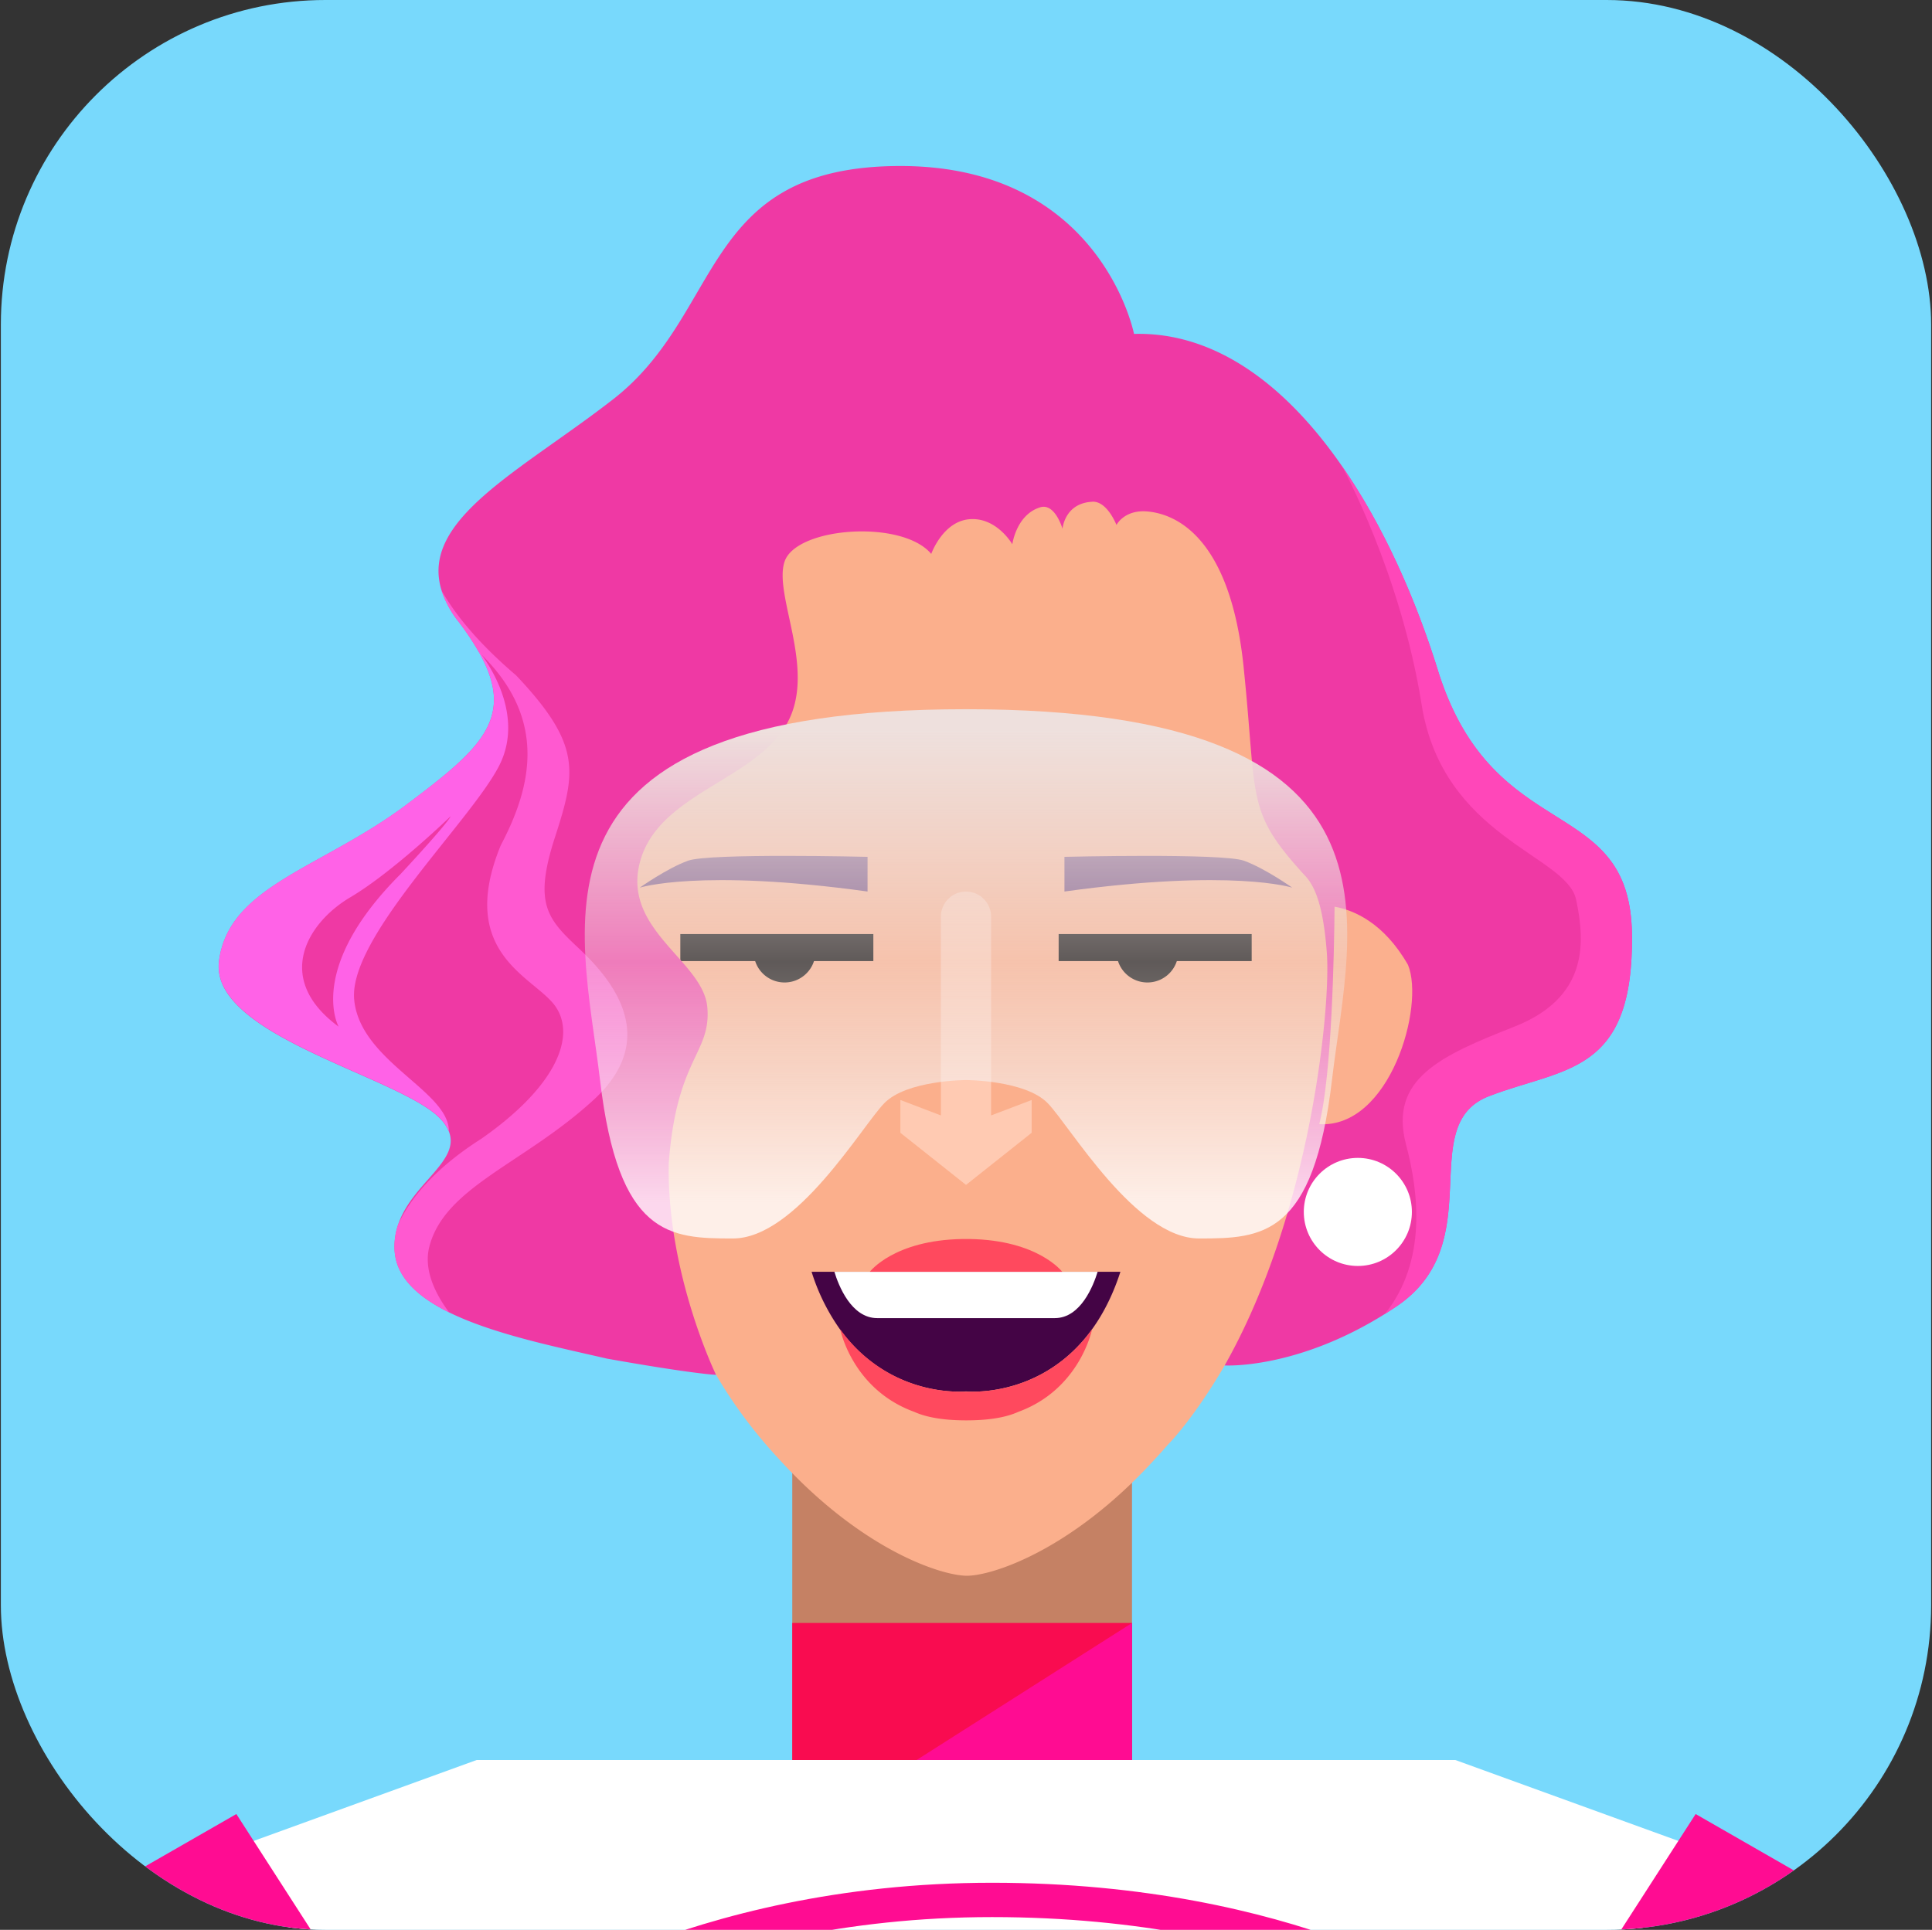
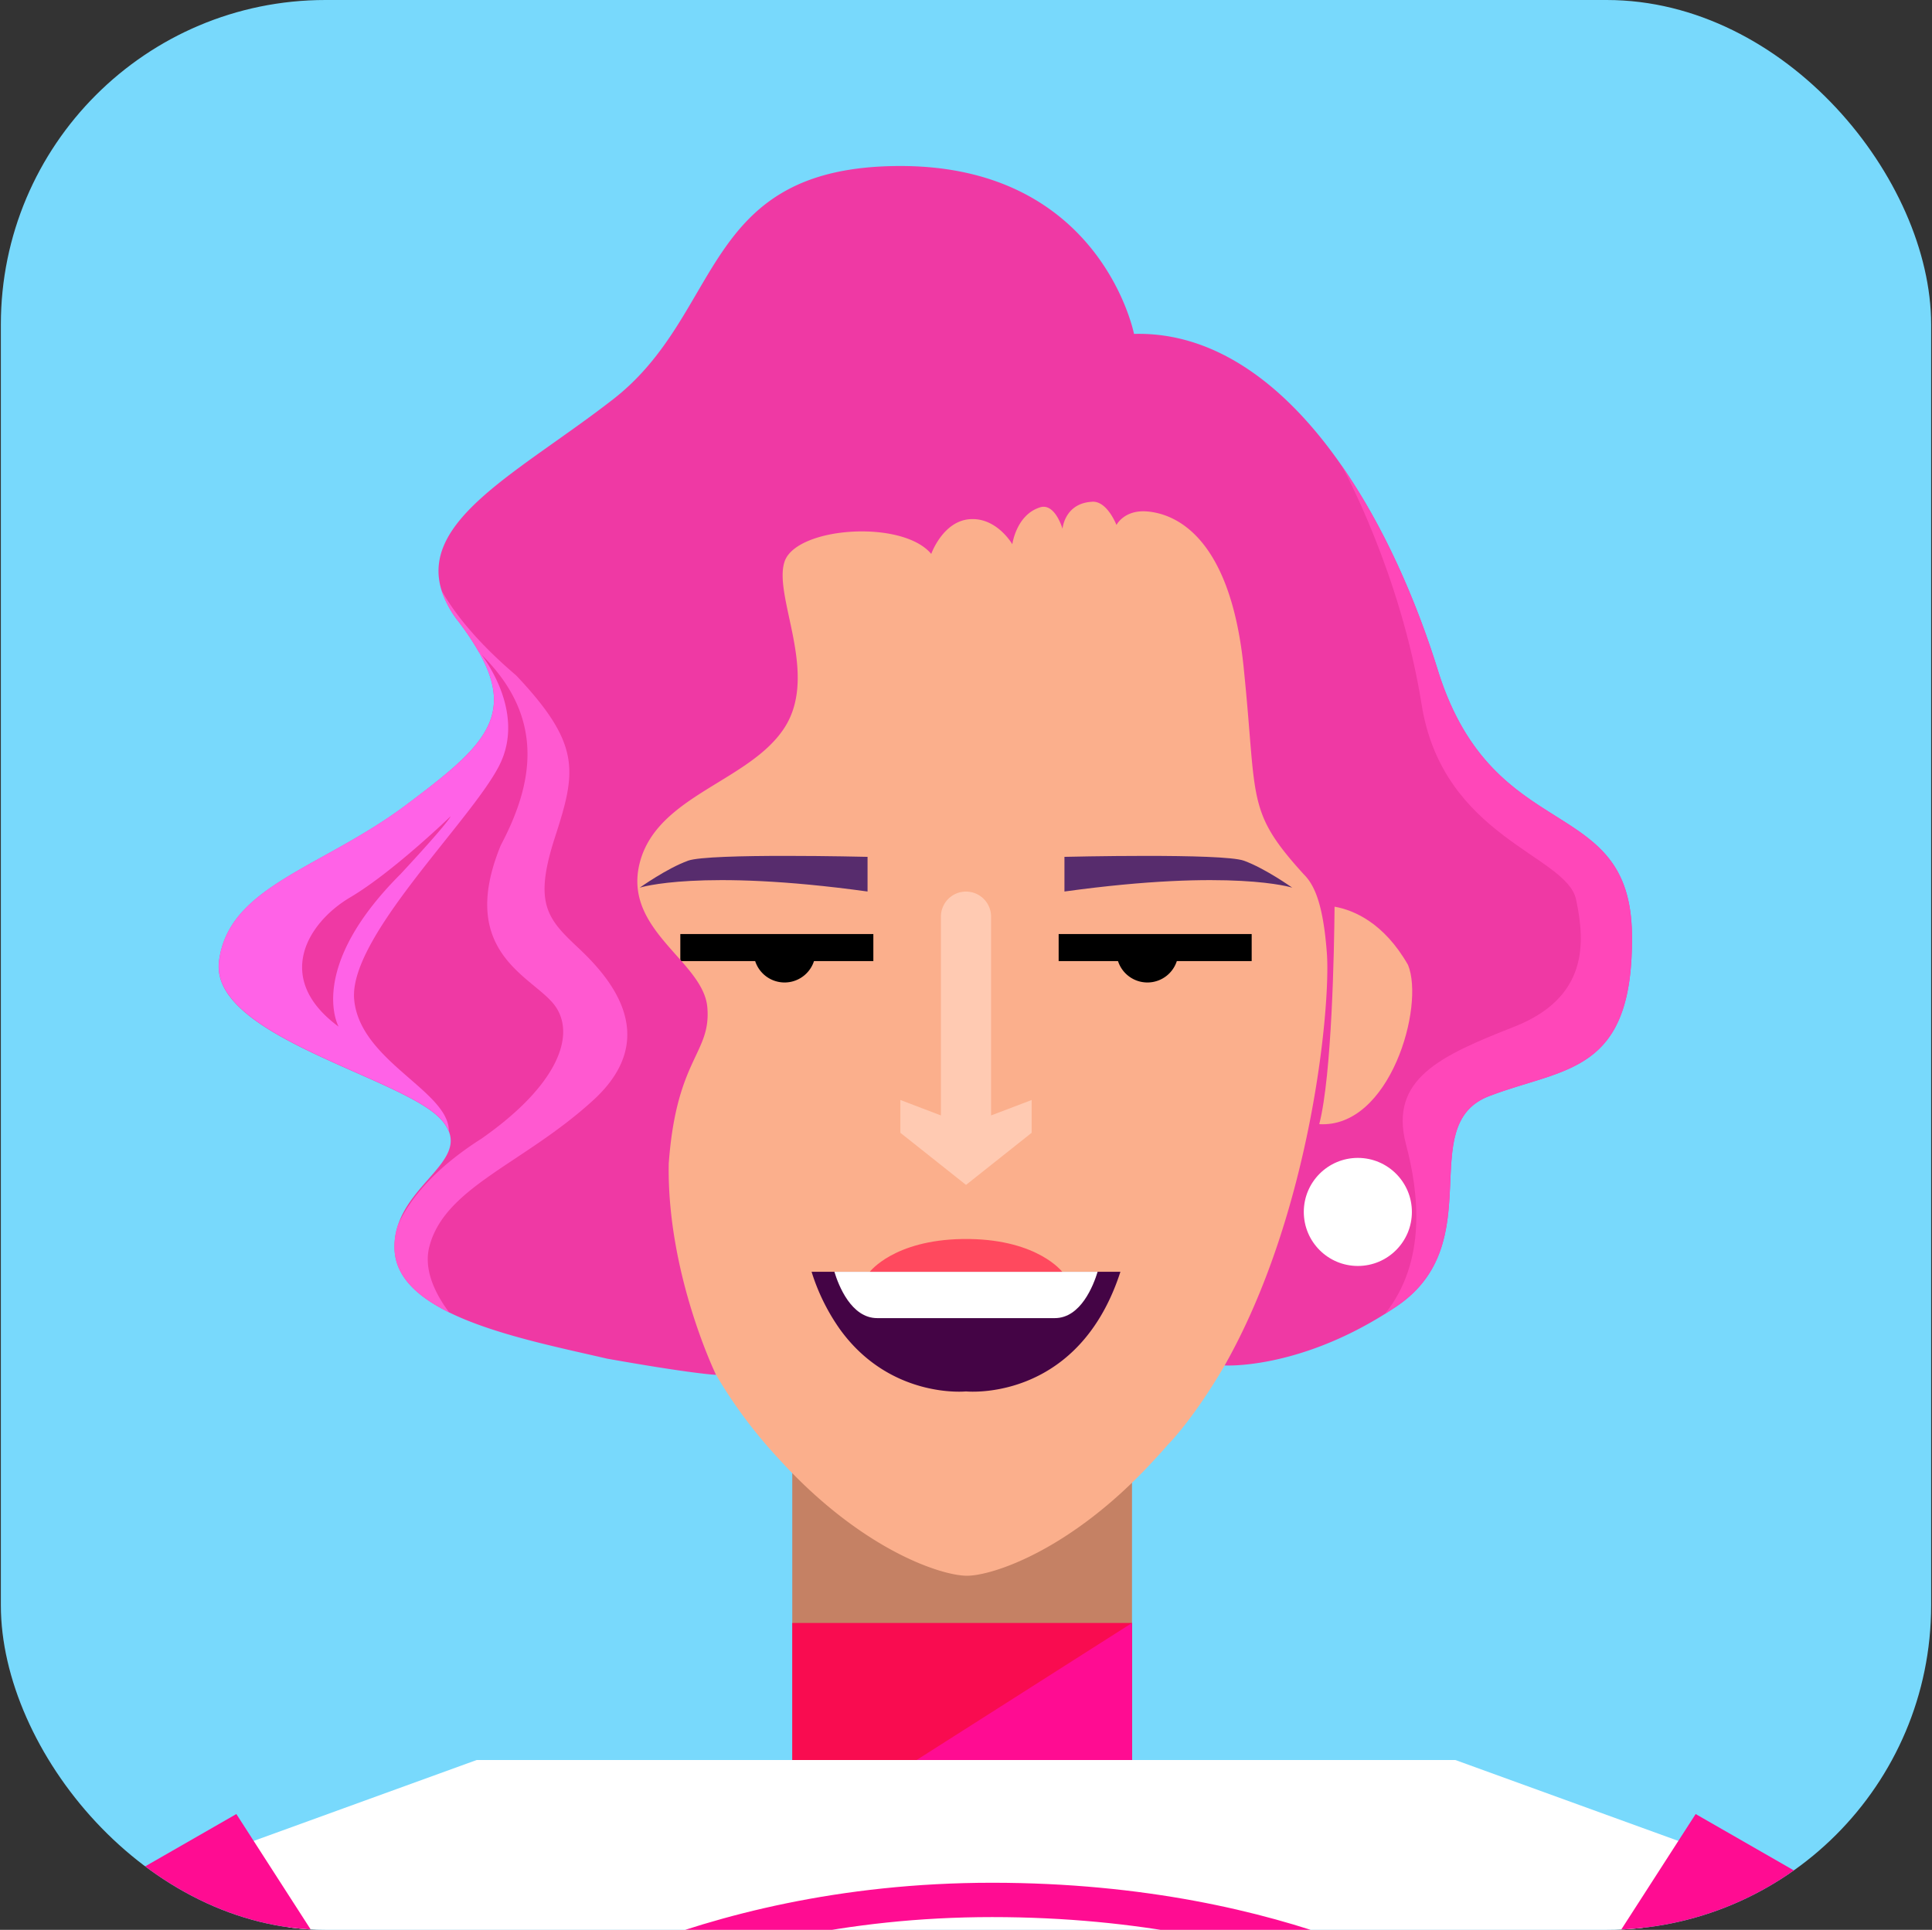
<svg xmlns="http://www.w3.org/2000/svg" id="Layer_4" data-name="Layer 4" viewBox="0 0 1125 1124">
  <rect x="0" y="0" width="1125" height="1124" fill="#333333" stroke="none" />
  <defs>
    <style>.cls-1,.cls-19{fill:none;}.cls-2{fill:#78d9fc;}.cls-3{clip-path:url(#clip-path);}.cls-4{fill:#c58164;}.cls-5{fill:#fbaf8c;}.cls-6{fill:#ffcab2;}.cls-7{fill:#572c6d;}.cls-8{fill:#440445;}.cls-9{fill:#fff;}.cls-10{fill:#ff495e;}.cls-11{fill:#ef39a4;}.cls-12{fill:#ff47b9;}.cls-13{fill:#ff59d0;}.cls-14{fill:#ff62e7;}.cls-15{fill:#fbb08e;}.cls-16{fill:#f90c50;}.cls-17{fill:#ff0c92;}.cls-18{fill:url(#linear-gradient);}.cls-19{stroke:#ff0c92;stroke-linecap:round;stroke-miterlimit:10;stroke-width:20px;}</style>
    <clipPath id="clip-path">
      <rect class="cls-1" x="0.5" width="1124" height="1124" rx="189" ry="189" />
    </clipPath>
    <linearGradient id="linear-gradient" x1="562.5" y1="425.45" x2="562.5" y2="700.56" gradientUnits="userSpaceOnUse">
      <stop offset="0" stop-color="#eee0dd" />
      <stop offset="0.49" stop-color="#eee0dd" stop-opacity="0.4" />
      <stop offset="1" stop-color="#fff" stop-opacity="0.8" />
    </linearGradient>
  </defs>
  <title>4</title>
  <rect class="cls-2" x="0.5" width="1124" height="1124" rx="189" ry="189" />
  <g class="cls-3">
    <rect class="cls-4" x="461.34" y="831.76" width="197.82" height="239.41" />
    <path class="cls-5" d="M777.13,528.08c-.24,25.26-1.55,98.13-8.92,126.67a33.42,33.42,0,0,1-3.6-.38A402.2,402.2,0,0,1,728.85,766c-13.08,26.62-25.28,45.48-34.2,57.67s-14.59,17.76-14.59,17.76q-3.83,4.45-8,8.9c-48.33,52.83-94.42,67.44-109,67.44s-60.7-14.61-109-67.44c-44.52-47.75-60.9-96.25-66.77-128.89-4.79-26.64-11-53-18-79.12-38-141.24,53.54-347.45,55.58-349.5,2.25-2.25,138.25-13.49,138.25-13.49s136,11.24,138.25,13.49c.94.94,20.74,44.89,38.2,105.84,6.49,15.26,26.54,60.11,33.73,120.09C773.25,518.73,770.41,526.85,777.13,528.08Z" />
    <path class="cls-6" d="M577.11,649.67V533.9a14.61,14.61,0,0,0-14.61-14.61h0a14.61,14.61,0,0,0-14.61,14.61V649.67l-23.6-9v19.11l38.22,30.35,38.22-30.35V640.68Z" />
    <rect x="616.45" y="544.02" width="112.4" height="15.74" />
    <path class="cls-7" d="M752.46,517s-34.84-11.24-132.63,2.25V499.06s92.17-2.25,104.53,2.25S752.46,517,752.46,517Z" />
    <path d="M686.14,554.13A18,18,0,1,1,652,546.26h32.35A17.9,17.9,0,0,1,686.14,554.13Z" />
    <rect x="396.15" y="544.02" width="112.4" height="15.74" />
    <path class="cls-7" d="M372.54,517s34.84-11.24,132.63,2.25V499.06S413,496.81,400.64,501.3,372.54,517,372.54,517Z" />
    <path d="M438.86,554.13A18,18,0,1,0,473,546.26H440.67A17.9,17.9,0,0,0,438.86,554.13Z" />
    <path class="cls-8" d="M652.42,740.72c-10.73,33.16-29.08,50.67-46.41,59.85-22.61,12-43.51,9.84-43.51,9.84s-44,4.55-73.4-36.18a119.56,119.56,0,0,1-16.52-33.51Z" />
    <path class="cls-9" d="M639.15,740.72c-2.42,7.9-9.79,27-24.94,27H510.8c-15.15,0-22.53-19.07-24.94-27Z" />
    <path class="cls-10" d="M618.51,740.72h-112s13.94-18.42,53.84-19.07c.7,0,1.42,0,2.17,0s1.47,0,2.17,0C604.57,722.29,618.51,740.72,618.51,740.72Z" />
-     <path class="cls-10" d="M635.9,774.22A86.89,86.89,0,0,1,606,800.57h0a85.81,85.81,0,0,1-40.71,10h0l-.71,0h0l-1.11,0h0l-.36,0h0l-.28,0h-.5l-.28,0h0l-.36,0h0l-1.11,0h0l-.71,0h0a85.81,85.81,0,0,1-40.71-10h0a86.87,86.87,0,0,1-29.89-26.35s6.89,34.93,43.11,48.1c6.65,3,16.33,4.95,30.28,4.95s23.64-1.94,30.28-4.95C629,809.15,635.9,774.22,635.9,774.22Z" />
    <path class="cls-11" d="M867.1,638.43c-43.84,16.86,1.12,85.42-54,122.52q-3.36,2.26-6.65,4.33c-52,32.54-93.34,30-93.34,30,50.63-89.36,61.77-209.64,59.53-240s-7.87-40.46-13.49-46.08c-33.72-37.09-27-42.71-34.84-119.14-7.87-80.93-42.71-91-56.2-92.17s-18,7.87-18,7.87-5.62-14.61-14.61-13.49C619.82,293.36,618.7,308,618.7,308s-4.5-15.74-13.49-12.36c-13.49,4.5-15.74,21.36-15.74,21.36s-9-15.74-24.73-14.61-22.48,20.23-22.48,20.23c-16.86-20.23-78.68-15.74-85.42,4.5s20.23,65.19,0,96.66-74.18,39.34-84.3,78.68,37.09,57.32,39.34,84.3-18,29.22-22.48,91c-1.12,64.07,27.55,123,27.55,123s-12.94-.46-63.52-9.45c-28.56-6.64-65.74-14.07-91.86-26.91-18.09-8.9-30.85-20.4-31.78-36a39.39,39.39,0,0,1,2-15c8-24.21,36.62-37.13,29.54-54.51a23.75,23.75,0,0,0-4.55-6.9c-22.48-24.73-134.88-48.33-129.26-92.17s59.57-54,109-91C279.77,436.29,300.66,418.47,279,380l-.07-.12a158.6,158.6,0,0,0-12-17.93,59.65,59.65,0,0,1-9.8-18.05c-12.91-41.32,46.43-69.77,99.72-111.21,65.19-50.58,50.58-136,167.48-136s136,97.79,136,97.79c47.71-1.29,88.76,30.34,121,76.85a0,0,0,0,0,0,0c24,34.56,43.13,77.35,56.55,121C870.48,493.44,949.16,462,950.28,544S910.94,621.57,867.1,638.43Z" />
    <path class="cls-12" d="M867.1,638.43c-43.84,16.86,1.12,85.42-54,122.52q-3.36,2.26-6.65,4.33c24.6-30.71,19.62-71,12.27-98.74C808.66,628.32,839,614.83,881.72,598s41.59-48.33,36-74.18-77.56-36-89.92-113.52C815.52,333.51,782,272.58,781.33,271.32c24,34.56,43.13,77.35,56.55,121C870.48,493.44,949.16,462,950.28,544S910.94,621.57,867.1,638.43Z" />
    <path class="cls-13" d="M345.57,640.68C305.1,677.77,259,691.26,250,726.1c-3.19,12.39,2.27,25.9,11.54,38.28-18.09-8.9-30.85-20.4-31.78-36a39.39,39.39,0,0,1,2-15c7-15.23,21.25-32.78,48.59-50.18,45-31.47,55.08-60.7,42.71-77.56s-57.32-30.35-31.47-93.29c17.85-33.83,27.85-73.95-12.7-112.46a158.6,158.6,0,0,0-12-17.93,59.65,59.65,0,0,1-9.8-18.05c8,14.07,21.41,30.66,43.52,49.52,38.22,40.46,34.84,56.2,22.48,94.42s-4.5,47.21,13.49,64.07S386,603.59,345.57,640.68Z" />
    <path class="cls-14" d="M279.25,379.91,279,380c21.68,38.49.79,56.31-42.44,88.73-49.46,37.09-103.41,47.21-109,91s106.78,67.44,129.26,92.17a23.75,23.75,0,0,1,4.55,6.9c.06-23.45-51.76-40.62-55.13-76.59s67.44-103.41,84.3-136S279.25,379.91,279.25,379.91ZM233.17,509.17c-54.37,54.37-36.44,87.93-36,88.78-38.2-28.1-18-60.68,6.76-75.3s58.45-47.21,58.45-47.21S262.39,477.7,233.17,509.17Z" />
    <path class="cls-15" d="M768.2,654.75c7.37-28.55,8.69-101.42,8.92-126.67,11.18,2,28.72,9.35,42.77,33.92C829.73,586,809.42,657.19,768.2,654.75Z" />
    <rect class="cls-16" x="461.34" y="945.28" width="197.82" height="125.89" />
    <polygon class="cls-17" points="659.16 945.28 659.16 1071.17 461.34 1071.17 659.16 945.28" />
    <polygon class="cls-9" points="986.81 1075.67 847.43 1025.09 567.56 1025.09 557.44 1025.09 277.57 1025.09 138.19 1075.67 301.17 1330.82 485.58 1346.34 490 1358.92 562.5 1352.81 635 1358.92 639.42 1346.34 823.83 1330.82 986.81 1075.67" />
    <polygon class="cls-17" points="296.11 1302.72 296.11 1382.52 157.86 1198.89 76.93 1091.4 137.63 1056.56 296.11 1302.72" />
    <polygon class="cls-17" points="828.89 1302.72 828.89 1382.52 967.14 1198.89 1048.07 1091.4 987.37 1056.56 828.89 1302.72" />
-     <path class="cls-18" d="M562.5,413.07c-265.49,0-223.82,124.89-213.1,216s40.48,92.26,77.38,92.26,75-65.26,88.1-78.76,47.62-13.5,47.62-13.5,34.53,0,47.62,13.5,51.19,78.76,88.1,78.76,66.67-1.13,77.38-92.26S828,413.07,562.5,413.07Z" />
    <circle class="cls-9" cx="790.67" cy="705.87" r="31.47" />
    <path class="cls-19" d="M297.8,1181.89s104.53-75.31,279.88-75.31,269.76,66.32,269.76,66.32" />
  </g>
</svg>